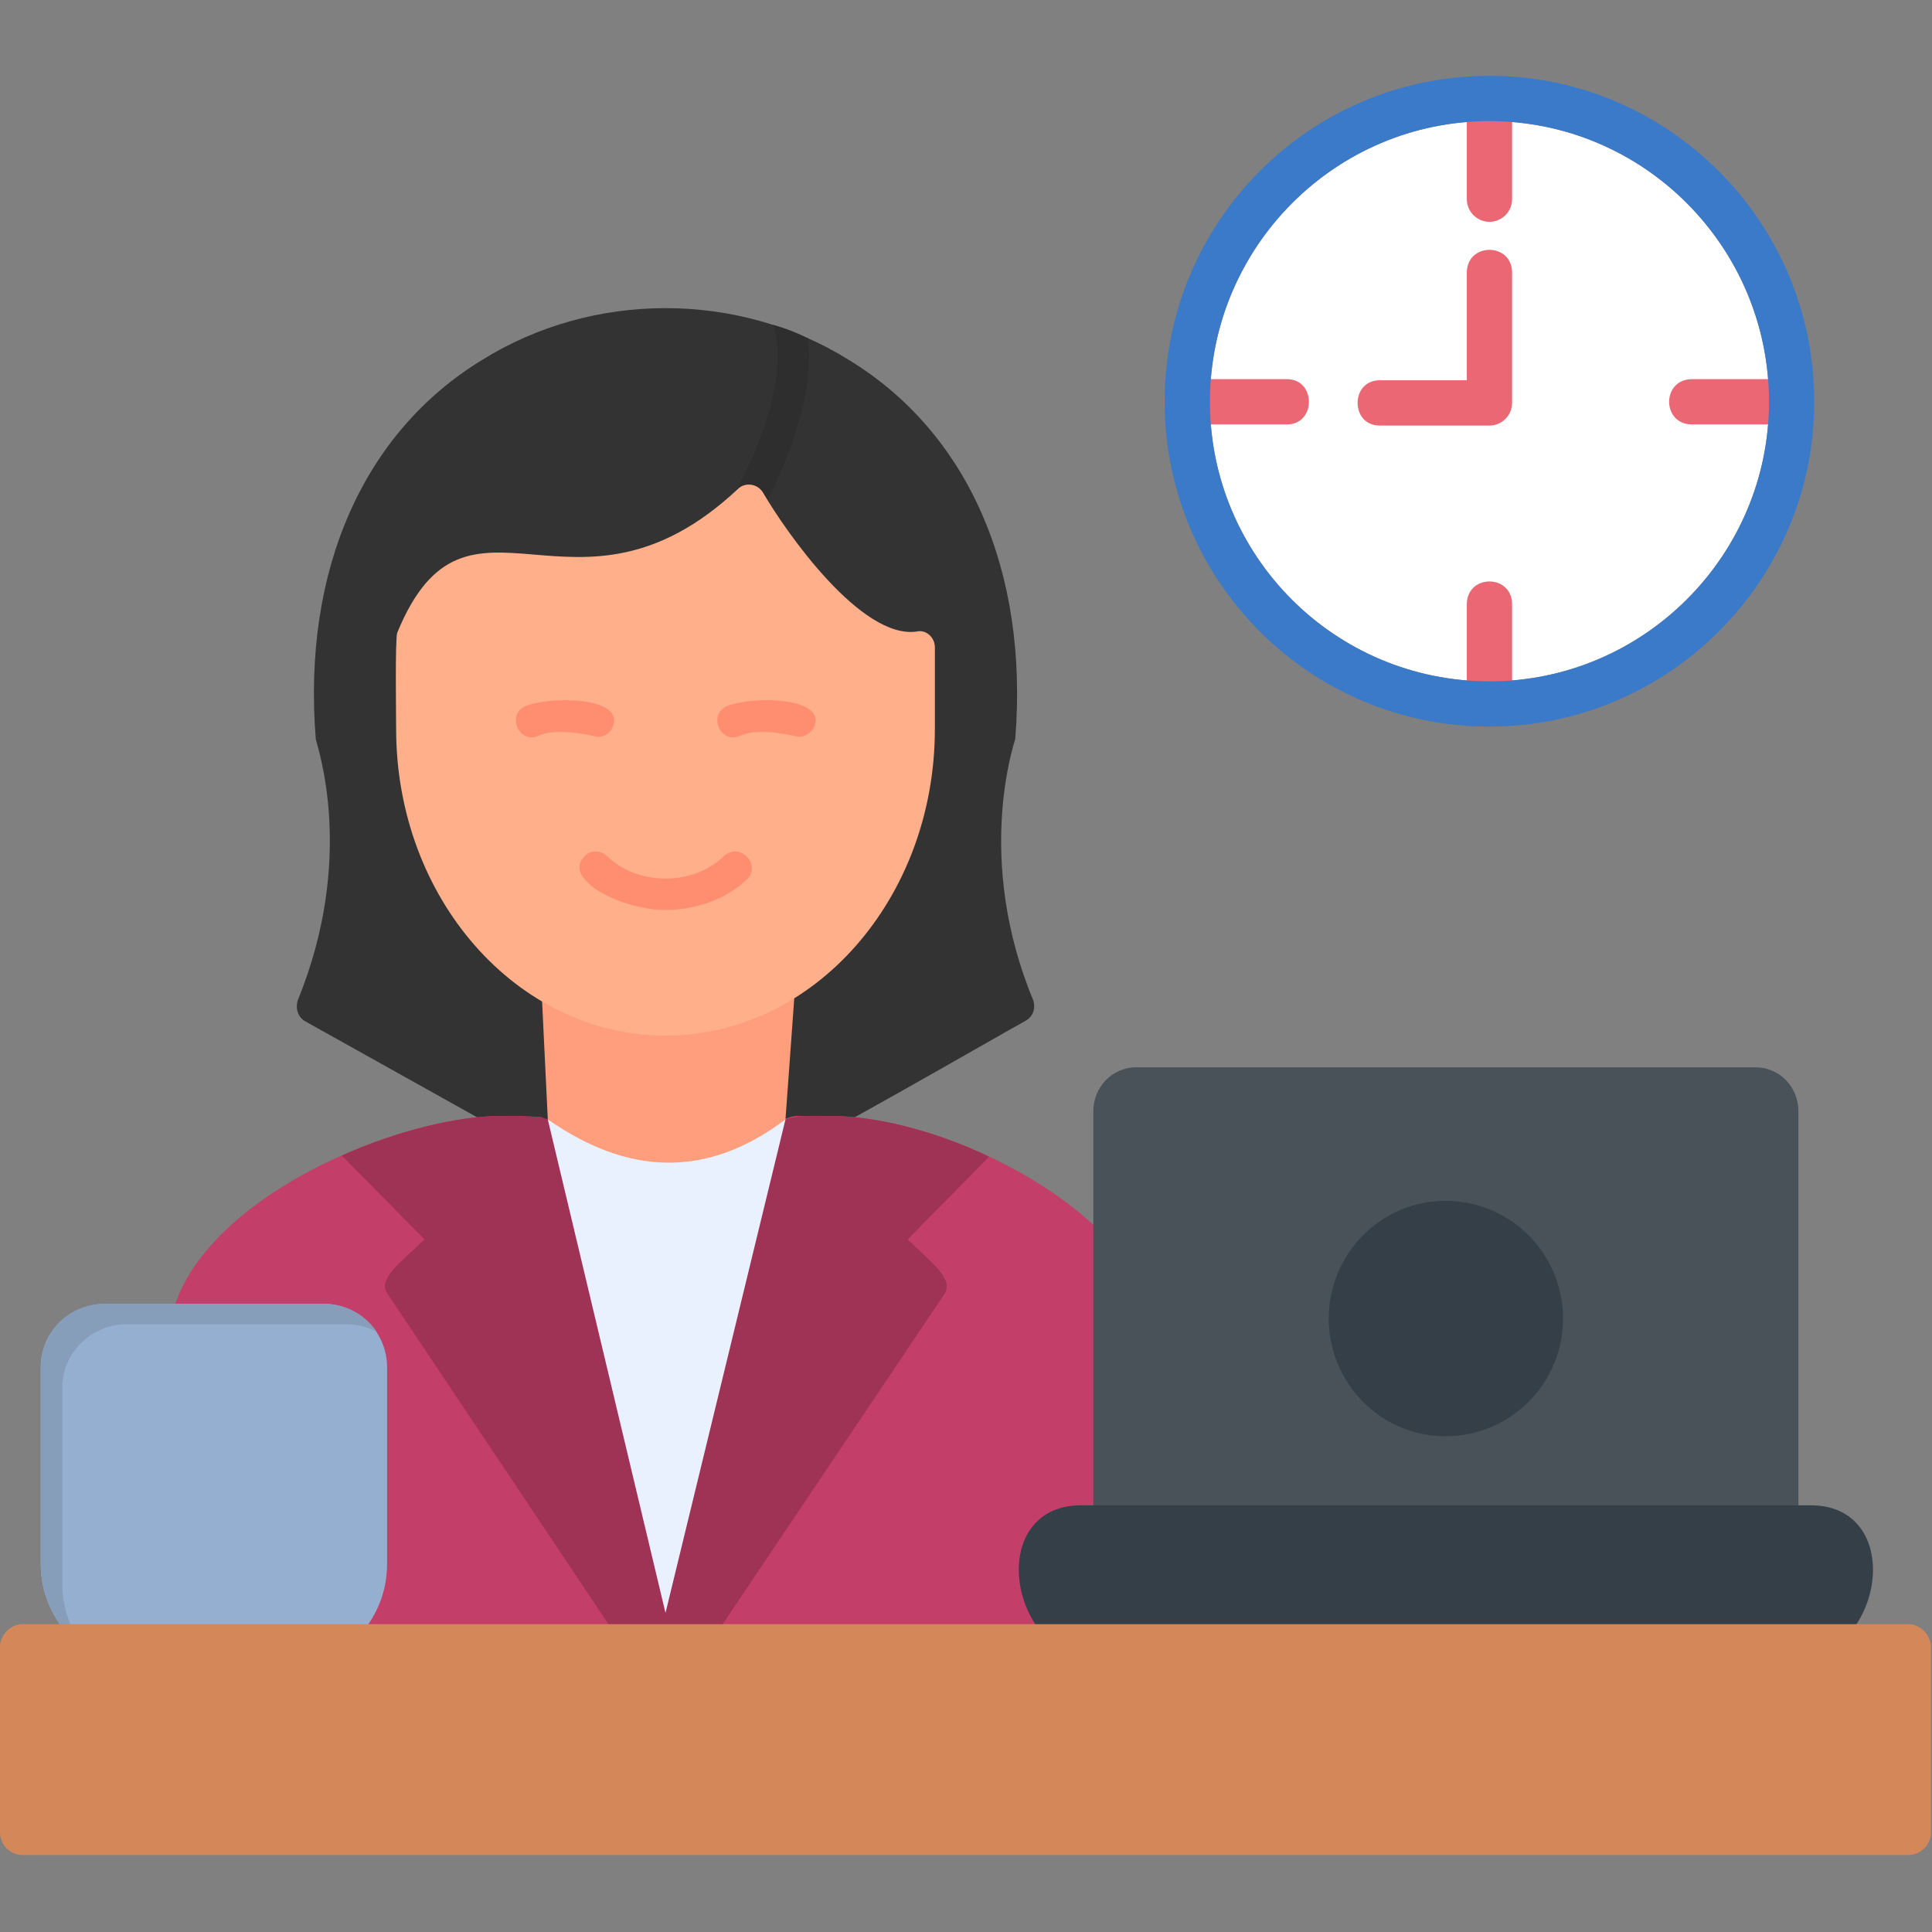
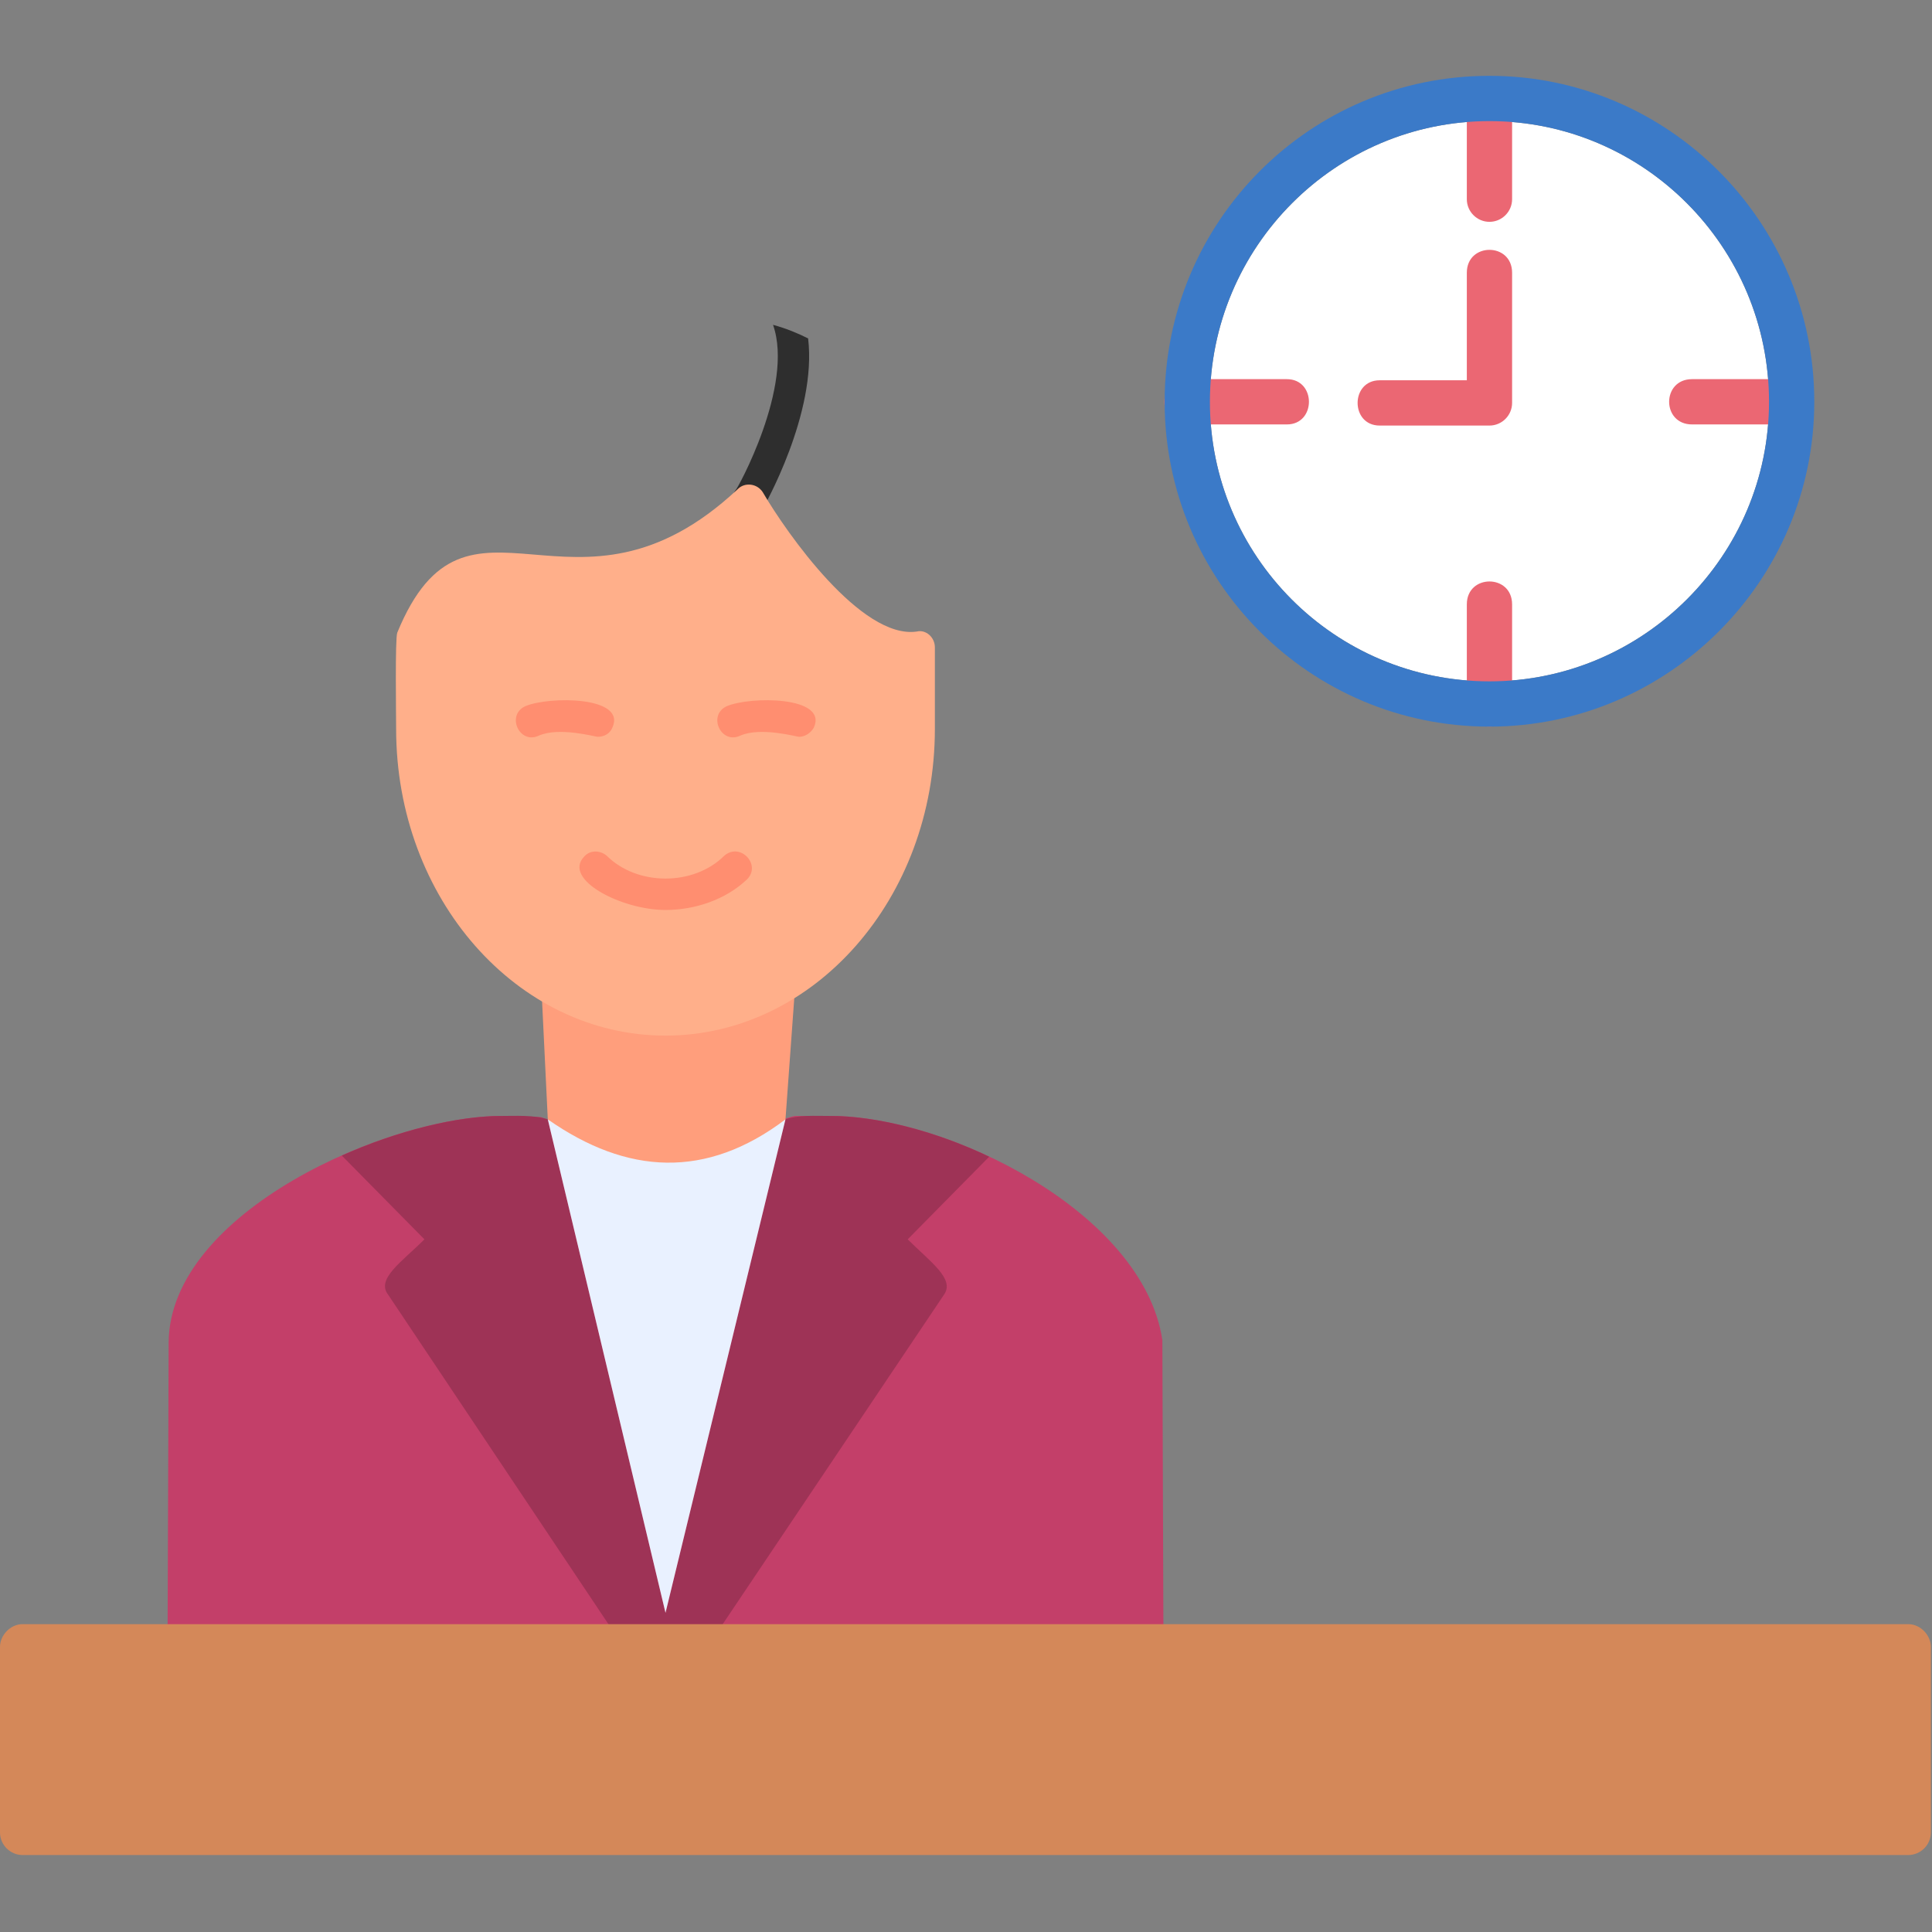
<svg xmlns="http://www.w3.org/2000/svg" version="1.1" width="512" height="512" x="0" y="0" viewBox="0 0 1707 1707" style="enable-background:new 0 0 512 512" xml:space="preserve" fill-rule="evenodd" class="">
  <rect x="0" y="0" width="1707" height="1707" fill="#808080" stroke="none" />
  <g>
-     <path fill="#333333" d="M703 1014c-5 0-9-2-11-5l-104 21-102-23c-4 6-11 10-20 5L269 902c-6-4-8-11-6-18 52-127 17-225 16-231-12-149 42-271 147-335 98-61 226-61 324 0 105 64 159 186 147 335-1 4-36 106 16 231 2 7 0 14-7 18-22 12-195 112-203 112z" opacity="1" data-original="#333333" />
    <path fill="#c33f69" d="M1014 1476H162c-8 0-14-7-14-14l1-276c1-115 194-200 294-200l35 1c125 50 212-1 225-1h31c103 0 276 85 293 198l1 278c0 8-6 14-14 14z" opacity="1" data-original="#c33f69" class="" />
    <path fill="#9e3356" d="M611 1476h-46l-222-332c-11-14 12-29 32-49l-73-74c49-22 102-35 141-35 12 0 29-1 41 3l104 436 106-436c12-4 25-3 40-3 40 0 92 13 140 36l-72 73c20 20 42 35 32 49z" opacity="1" data-original="#9e3356" class="" />
    <path fill="#e9f1ff" d="m588 1425 106-436c-51 16-92 26-149 17-19-3-39-8-61-17z" opacity="1" data-original="#e9f1ff" />
    <path fill="#ff9e7c" d="m484 989-6-124c0-17 24-19 28-5h169c4-14 29-12 28 5l-9 124c-70 53-140 49-210 0z" opacity="1" data-original="#ff9e7c" />
    <path fill="#2e2e2e" d="M683 287c11 3 21 7 31 12 8 66-39 149-41 152-12 15-34-4-23-18 1 0 52-92 33-146z" opacity="1" data-original="#2e2e2e" />
    <path fill="#ffaf8a" d="M588 915c-131 0-238-121-238-271 0-11-1-80 1-85 62-151 156 9 301-127 6-6 17-5 22 3 21 36 87 130 136 123 8-2 16 5 16 14v72c0 150-107 271-238 271z" opacity="1" data-original="#ffaf8a" />
    <path fill="#ff8e70" d="M528 651c-2 0-34-9-52-1-17 8-29-18-12-26 21-9 90-9 77 19-2 5-7 8-13 8zM706 651c-2 0-34-9-52-1-17 8-29-18-12-26 21-9 90-9 77 19-3 5-8 8-13 8zM588 804c-39 0-91-27-72-47 5-6 14-6 20-1 27 27 77 27 104 0 14-12 33 8 20 21-19 18-46 27-72 27z" opacity="1" data-original="#ff8e70" />
-     <path fill="#495259" d="M1569 1370H986c-11 0-20-9-20-20V982c0-22 17-39 38-39h547c21 0 38 17 38 39v367c0 12-9 21-20 21z" opacity="1" data-original="#495259" class="" />
-     <path fill="#353f47" d="M1565 1475H990c-102 0-122-145-35-145h645c87 0 67 145-35 145zM1277 1269c-57 0-103-47-103-104s46-104 103-104c58 0 104 47 104 104s-46 104-104 104z" opacity="1" data-original="#353f47" class="" />
-     <path fill="#95afd1" d="M249 1475H130c-52 0-94-42-94-93v-174c0-31 25-56 57-56h193c31 0 56 25 56 56v174c0 51-41 93-93 93z" opacity="1" data-original="#95afd1" class="" />
-     <path fill="#879eba" d="M93 1152c-32 0-57 25-57 56v174c0 20 7 39 18 55h9c-5-12-8-24-8-37v-174c0-31 26-56 57-56h193c10 0 20 2 28 7-10-15-27-25-47-25z" opacity="1" data-original="#879eba" />
    <path fill="#d48859" d="M1686 1639H20c-11 0-20-9-20-20v-164c0-10 9-20 20-20h1666c11 0 20 10 20 20v164c0 11-9 20-20 20z" opacity="1" data-original="#d48859" />
    <path fill="#ffffff" d="M1316 107c-136 0-247 111-247 248 0 136 110 247 247 247 136 0 247-111 247-247 0-137-111-248-247-248z" opacity="1" data-original="#ffffff" />
    <g fill="#eb6773">
      <path d="M1316 196c-11 0-20-9-20-20V87c0-26 40-26 40 0v89c0 11-9 20-20 20zM1583 375h-88c-27 0-27-40 0-40h88c26 0 26 40 0 40zM1316 642c-11 0-20-9-20-20v-88c0-27 40-27 40 0v88c0 11-9 20-20 20zM1137 375h-88c-27 0-27-40 0-40h88c26 0 26 40 0 40zM1316 376h-97c-26 0-26-40 0-40h77v-95c0-27 40-27 40 0v115c0 11-9 20-20 20z" fill="#eb6773" opacity="1" data-original="#eb6773" class="" />
    </g>
-     <path fill="#3b7ac8" d="M1316 642c-159 0-287-129-287-287 0-159 128-288 287-288 158 0 287 129 287 288 0 158-129 287-287 287zm0-535c-136 0-247 111-247 248 0 136 110 247 247 247 136 0 247-111 247-247 0-137-111-248-247-248z" opacity="1" data-original="#3b7ac8" />
+     <path fill="#3b7ac8" d="M1316 642c-159 0-287-129-287-287 0-159 128-288 287-288 158 0 287 129 287 288 0 158-129 287-287 287zm0-535c-136 0-247 111-247 248 0 136 110 247 247 247 136 0 247-111 247-247 0-137-111-248-247-248" opacity="1" data-original="#3b7ac8" />
  </g>
</svg>